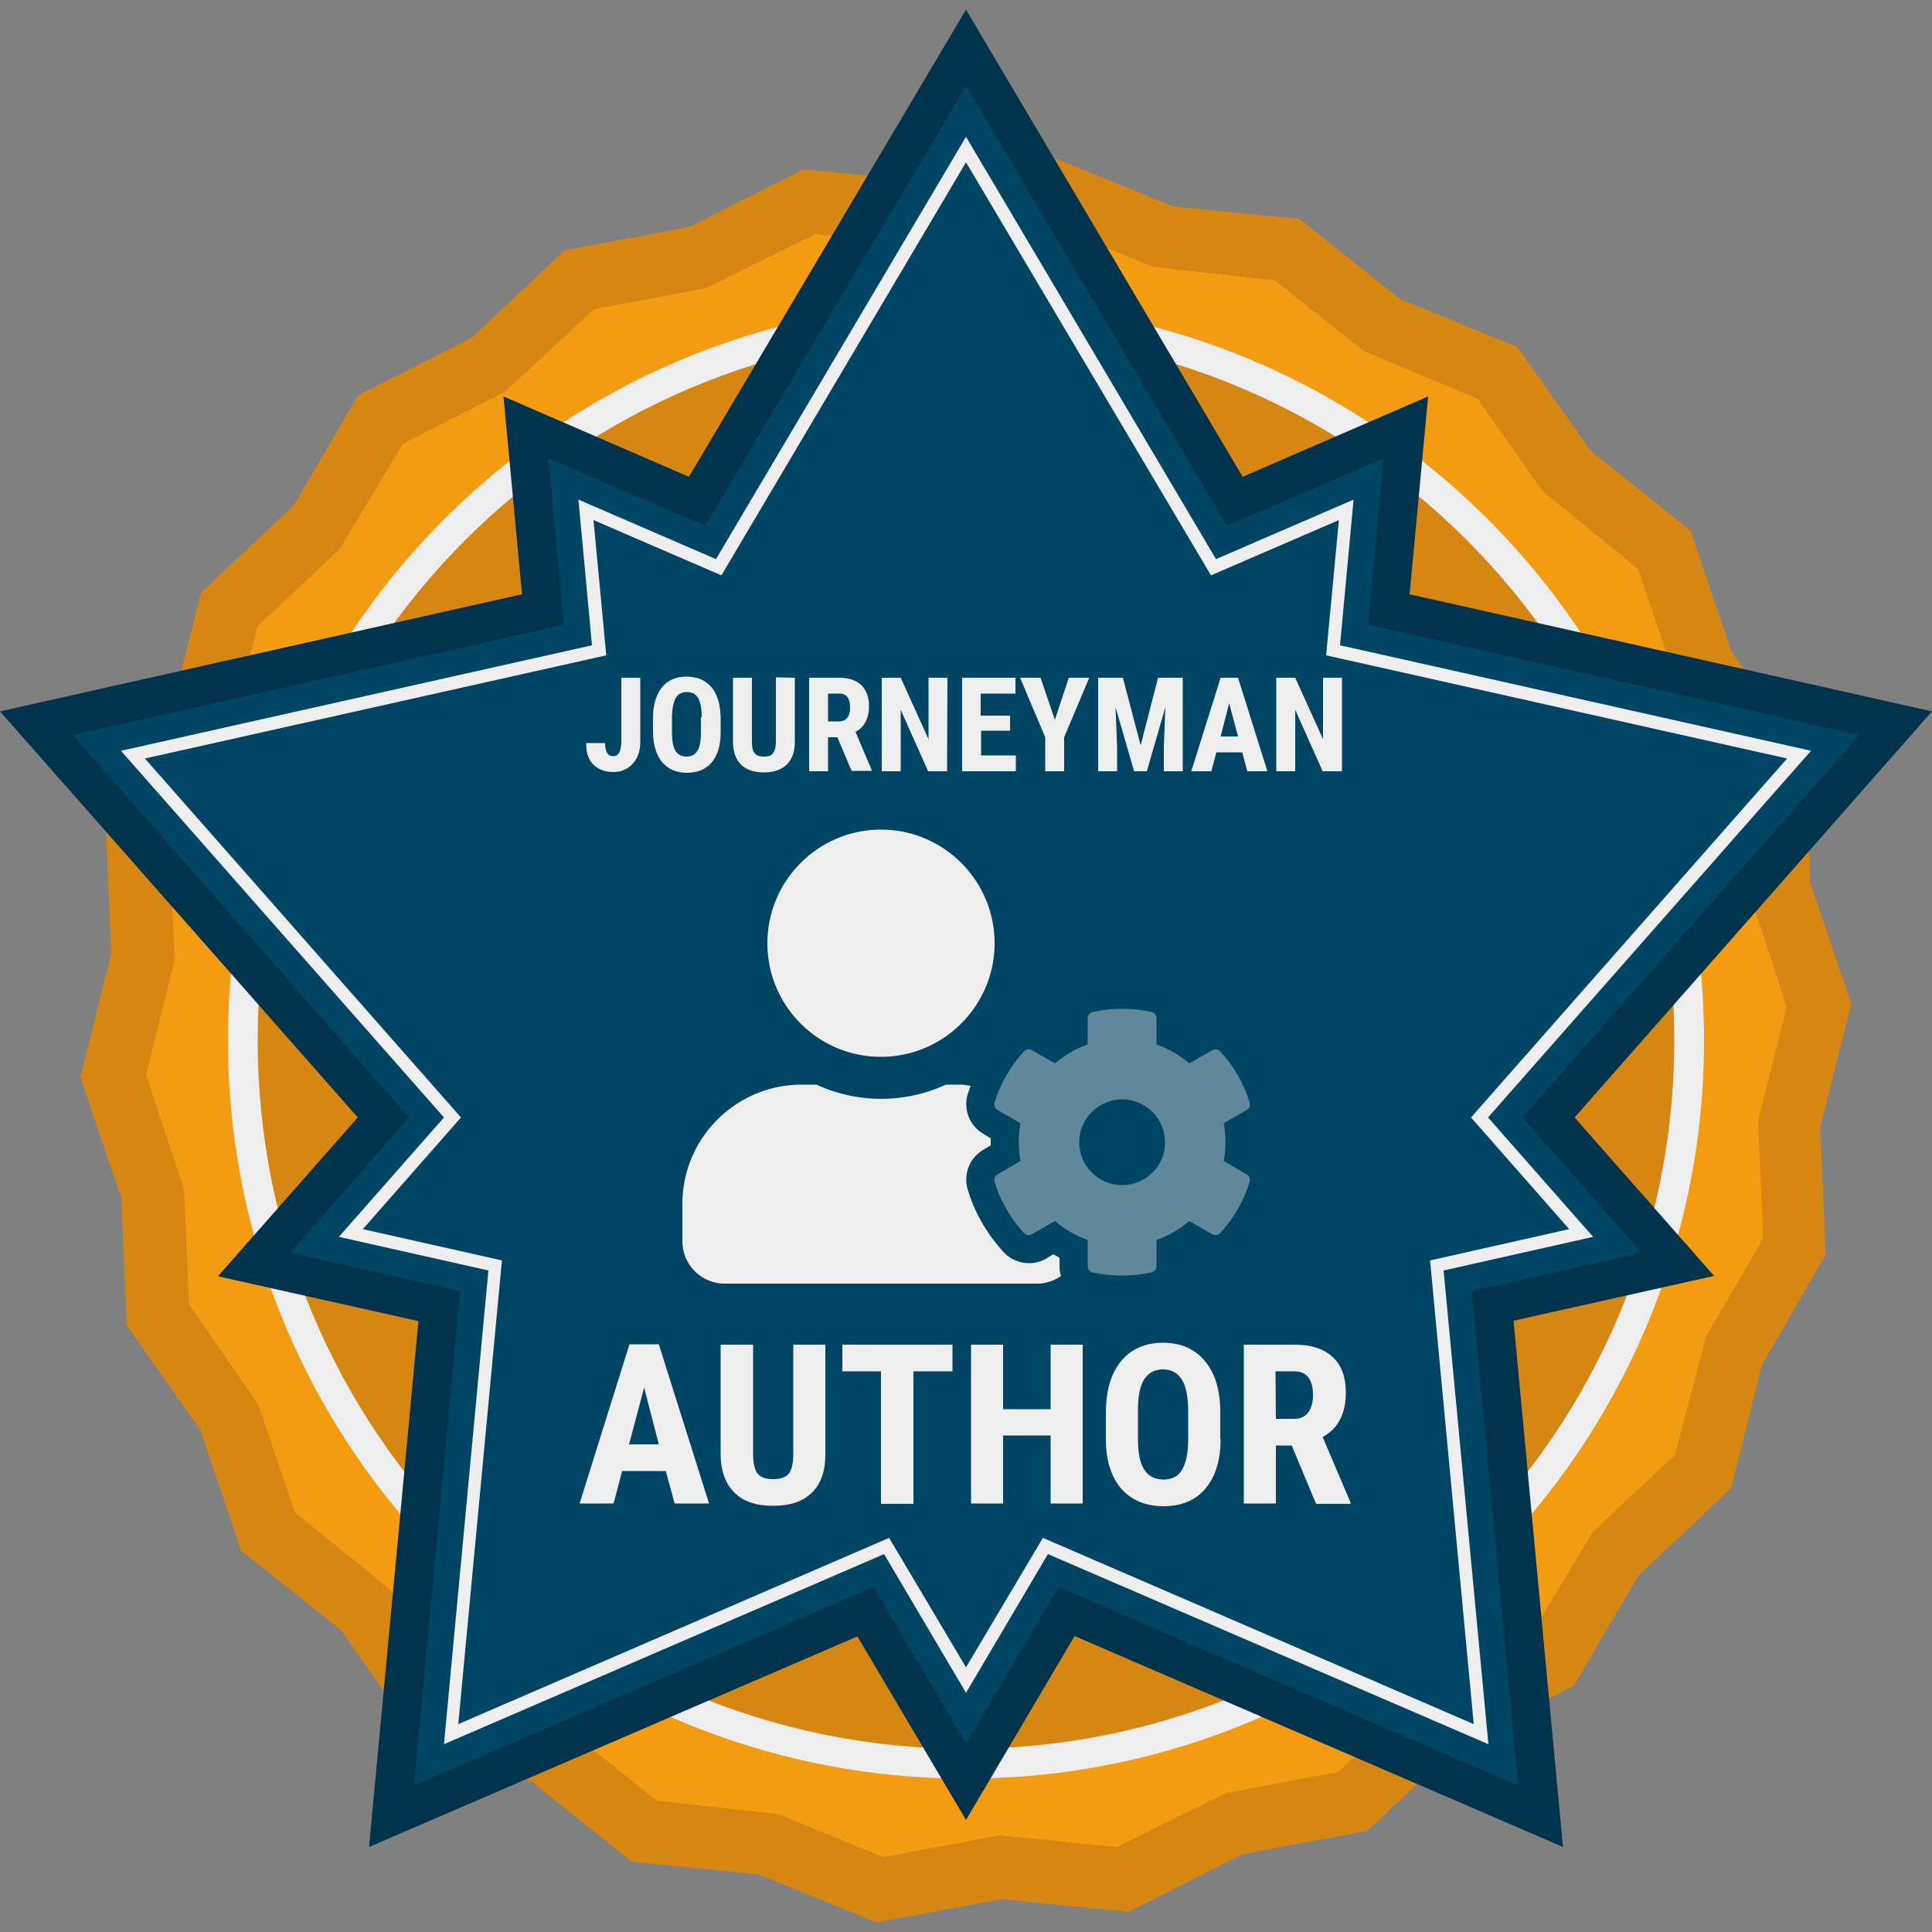
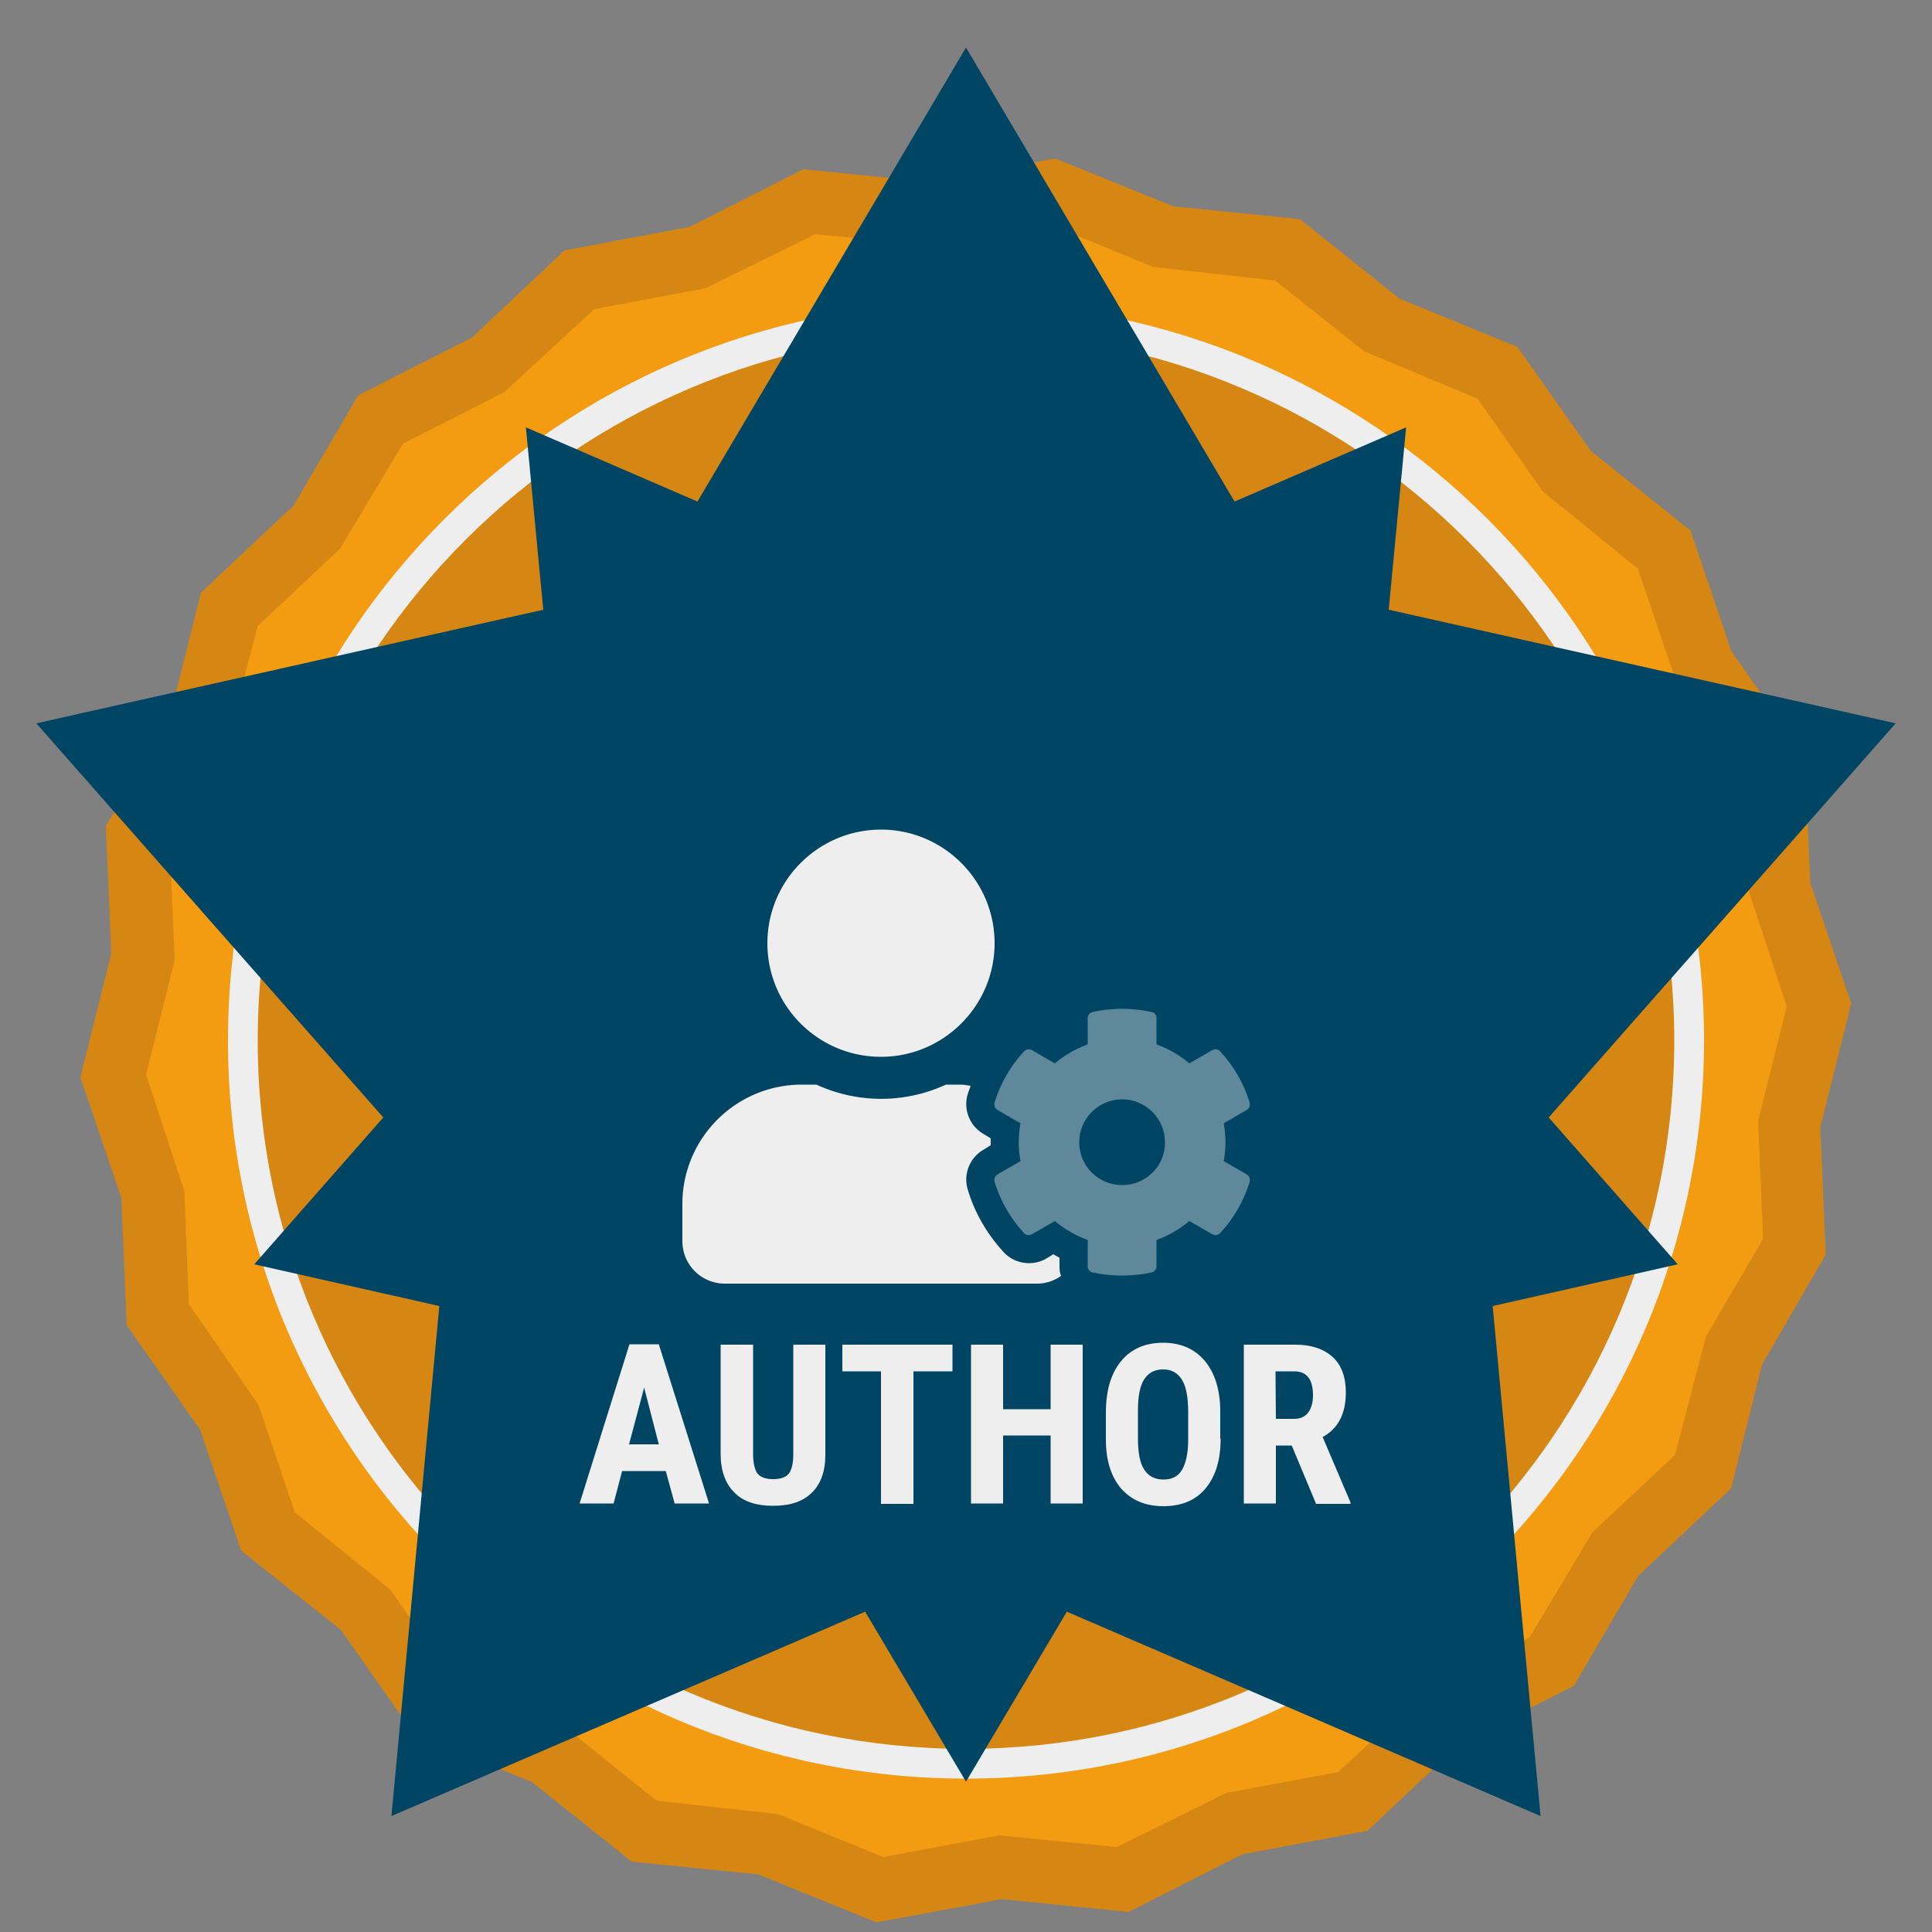
<svg xmlns="http://www.w3.org/2000/svg" xml:space="preserve" id="Layer_1" x="0" y="0" style="enable-background:new 0 0 500 500" version="1.1" viewBox="0 0 500 500">
  <rect x="0" y="0" width="500" height="500" fill="#808080" stroke="none" />
  <style>.st2{fill:#d68613}.st3{fill:#eee}.st6{enable-background:new}</style>
-   <path d="m350.1 466.2-31.3 5.8-28.3 14.4-31.6-3.2-31.2 5.8-29.4-12-31.6-3.1-24.8-19.8-29.5-12-18.2-26-24.9-19.7-10.2-30.1-18.2-26-1.4-31.7-10.2-30.1 7.7-30.8-1.3-31.7 16-27.5 7.7-30.8L82.5 136l16-27.5 28.3-14.3 23.1-21.8 31.3-5.8 28.3-14.4 31.6 3.2 31.2-5.8 29.4 11.9 31.6 3.2 24.8 19.8 29.5 12 18.2 25.9 24.9 19.8 10.2 30.1 18.2 26 1.4 31.7 10.2 30.1-7.7 30.8 1.3 31.7-16 27.5-7.7 30.8-23.1 21.7-16 27.4-28.3 14.4z" style="fill:#f39c12" />
+   <path d="m350.1 466.2-31.3 5.8-28.3 14.4-31.6-3.2-31.2 5.8-29.4-12-31.6-3.1-24.8-19.8-29.5-12-18.2-26-24.9-19.7-10.2-30.1-18.2-26-1.4-31.7-10.2-30.1 7.7-30.8-1.3-31.7 16-27.5 7.7-30.8L82.5 136l16-27.5 28.3-14.3 23.1-21.8 31.3-5.8 28.3-14.4 31.6 3.2 31.2-5.8 29.4 11.9 31.6 3.2 24.8 19.8 29.5 12 18.2 25.9 24.9 19.8 10.2 30.1 18.2 26 1.4 31.7 10.2 30.1-7.7 30.8 1.3 31.7-16 27.5-7.7 30.8-23.1 21.7-16 27.4-28.3 14.4" style="fill:#f39c12" />
  <path d="m226.8 497.5-30.5-12.4-32.8-3.3-25.8-20.6-30.5-12.4-19-27-25.8-20.5L51.8 370l-19-27-1.4-33-10.6-31.2 8-32-1.4-33L44 185.4l8-32 24-22.6 16.7-28.5 29.4-14.9 24-22.6 32.4-6.1 29.4-14.9 32.8 3.3 32.4-6.1 30.5 12.4 32.8 3.3 25.8 20.6 30.5 12.5 19 26.9 25.8 20.6 10.6 31.3 19 27 1.4 32.9 10.6 31.2-8 32 1.4 33-16.5 28.5-8 32-24 22.6-16.7 28.5-29.4 14.9-24 22.6-32.4 6.1-29.4 14.9-32.8-3.3-32.5 6zM169.9 466l31.5 3.5 27.2 11.1 30-5.6 30.4 3 28.4-14 28.9-5.4 23.3-21.5 26.2-13.3 16.3-27.2 21.4-20.1 8-30.6 14.8-25.3-1.3-30.5 7.4-29.6-9.9-30.1-1.2-29.3-18-26.1-9.4-27.8-24.6-20-16.9-24L353 90.9l-23-18.3-31.5-3.5L271.4 58l-30 5.6-30.4-3-28.4 14-28.8 5.4-23.3 21.5-26.2 13.3L88 142l-21.3 20-8 30.6L43.9 218l1.3 30.5-7.4 29.6 9.9 30.1 1.2 29.3 18 26.1 9.4 27.8 24.6 19.9 16.9 24 29.2 12.3 22.9 18.4z" class="st2" />
  <path d="M437.1 269.3c0 103.4-83.8 187.1-187.1 187.1S62.9 372.6 62.9 269.3c0-103.4 83.8-187.1 187.1-187.1s187.1 83.7 187.1 187.1z" class="st2" />
  <path d="M250 460.3c-105.3 0-191-85.7-191-191s85.7-191 191-191 191 85.7 191 191-85.7 191-191 191zM250 86C148.9 86 66.7 168.2 66.7 269.3S148.9 452.6 250 452.6s183.3-82.2 183.3-183.3S351.1 86 250 86z" class="st3" />
  <path d="m400.8 289.2 89.8-102-131.2-29.4 4.5-47.2-44.4 19.2L250 12.3l-69.5 117.5-44.4-19.2 4.5 47.2L9.4 187.2l89.8 102-33.4 38 47.9 10.8-12.4 132 122.6-52.9 26.1 44 26.1-44L398.7 470l-12.4-132 47.9-10.8z" style="fill:#004563" />
-   <path d="m95.5 478 12.8-136.1-51.9-11.6 36.2-41.1L0 184.1l135.1-30.3-4.8-51.2 48 20.8L250 2.5l71.6 120.9 48-20.8-4.8 51.2L500 184.1l-92.5 105.1 36.1 41-51.9 11.6L404.5 478l-126.4-54.6L250 471l-28.1-47.5L95.5 478zM274 410.7l118.9 51.4-12-128 43.9-9.9-30.8-35 87.2-99L354 161.7l4.1-43.1-40.6 17.5L250 22.2l-67.5 113.9-40.6-17.5 4 43.1-127.1 28.5 87.1 99-30.8 35 44 9.9-12 128L226 410.7l24 40.5 24-40.5z" style="fill:#01334c" />
-   <path d="m385.2 451.4-114-49.2-21.2 35.9-21.2-35.9-113.9 49.2 11.5-122.6-38.7-8.7 27.2-30.9-83.6-94.9L153.2 167l-3.5-37.7 35.6 15.4L250 35.4l64.7 109.3 35.6-15.4-3.5 37.7 121.9 27.3-83.6 94.9 27.2 30.9-38.7 8.7 11.6 122.6zM93.9 318.1l36 8.1-11.3 120L230.1 398l19.9 33.5 19.9-33.5 111.5 48.2-11.3-120 36-8.1-25.4-28.9 81.8-92.9-119.3-26.7 3.3-35-33.1 14.3L250 42l-63.3 106.9-33.1-14.3 3.3 35-119.4 26.7 81.8 92.9-25.4 28.9z" class="st3" />
  <g class="st6">
    <path d="M172.3 380.7H161l-2.2 8.4H150l12.9-41.2h7.6l13 41.2h-8.9l-2.3-8.4zm-9.5-6.9h7.7l-3.8-14.7-3.9 14.7zM213.6 348v28.5c0 4.3-1.2 7.6-3.5 9.8-2.3 2.3-5.6 3.4-10 3.4s-7.8-1.1-10.1-3.5c-2.3-2.3-3.5-5.6-3.5-10V348h8.4v28.3c0 2.3.4 4 1.1 5 .8 1 2.1 1.5 4.1 1.5s3.3-.5 4.1-1.5c.7-1 1.1-2.6 1.1-4.9V348h8.3zM246.6 354.9h-10.2v34.3H228v-34.3h-10V348h28.5v6.9h.1zM280.2 389.1h-8.3v-17.6h-12.3v17.6h-8.3V348h8.3v16.7h12.3V348h8.3v41.1zM315.9 372.3c0 5.5-1.3 9.8-3.9 12.9s-6.2 4.6-10.9 4.6c-4.6 0-8.2-1.5-10.9-4.5-2.6-3-4-7.3-4-12.7v-7c0-5.7 1.3-10.1 3.9-13.3 2.6-3.2 6.3-4.8 10.9-4.8s8.2 1.6 10.8 4.7c2.6 3.1 4 7.5 4 13.1v7h.1zm-8.4-6.9c0-3.7-.5-6.5-1.6-8.3s-2.7-2.7-4.9-2.7-3.8.9-4.9 2.6-1.6 4.4-1.6 8v7.3c0 3.6.5 6.3 1.6 8s2.7 2.6 5 2.6c2.2 0 3.8-.8 4.8-2.5s1.6-4.3 1.6-7.8v-7.2zM334.3 374.1h-4.1v15h-8.3V348h13.3c4.2 0 7.4 1.1 9.7 3.2s3.4 5.2 3.4 9.2c0 5.5-2 9.3-6 11.5l7.2 16.9v.4h-8.9l-6.3-15.1zm-4.1-6.9h4.7c1.7 0 2.9-.6 3.7-1.7.8-1.1 1.2-2.6 1.2-4.4 0-4.1-1.6-6.2-4.8-6.2h-4.9l.1 12.3z" class="st3" />
  </g>
  <g class="st6">
-     <path d="M160.8 175.4h4.9v16.7c0 2.3-.7 4.2-2 5.6-1.3 1.4-3 2.1-5 2.1-2.2 0-3.9-.7-5.2-2s-1.8-3.1-1.8-5.5h4.9c0 2.3.7 3.4 2.1 3.4 1.4 0 2.1-1.3 2.1-4v-16.3zM186.5 189.7c0 3.2-.8 5.8-2.3 7.6s-3.7 2.7-6.4 2.7-4.8-.9-6.4-2.7c-1.5-1.8-2.3-4.3-2.4-7.5v-4.1c0-3.3.8-5.9 2.3-7.8 1.5-1.9 3.7-2.8 6.4-2.8s4.8.9 6.4 2.7c1.5 1.8 2.3 4.4 2.4 7.7v4.2zm-4.9-4.1c0-2.2-.3-3.8-.9-4.9-.6-1.1-1.6-1.6-2.9-1.6-1.3 0-2.3.5-2.9 1.5-.6 1-.9 2.6-1 4.7v4.3c0 2.1.3 3.7.9 4.7.6 1 1.6 1.5 2.9 1.5 1.3 0 2.2-.5 2.8-1.5s.9-2.5.9-4.6v-4.1h.2zM205.7 175.4v16.7c0 2.5-.7 4.4-2.1 5.8-1.4 1.3-3.3 2-5.9 2-2.6 0-4.6-.7-5.9-2-1.4-1.4-2.1-3.3-2.1-5.9v-16.6h4.9V192c0 1.4.2 2.4.7 2.9.4.6 1.2.9 2.4.9s2-.3 2.4-.9c.4-.6.7-1.5.7-2.9v-16.7l4.9.1zM216.7 190.8h-2.4v8.8h-4.9v-24.2h7.8c2.4 0 4.3.6 5.7 1.9 1.3 1.3 2 3.1 2 5.4 0 3.2-1.2 5.5-3.5 6.7l4.2 9.9v.2h-5.2l-3.7-8.7zm-2.4-4.1h2.8c1 0 1.7-.3 2.2-1 .5-.6.7-1.5.7-2.6 0-2.4-.9-3.6-2.8-3.6h-2.9v7.2zM245.1 199.6h-4.9l-7.1-15.9v15.9h-4.9v-24.2h4.9l7.2 15.9v-15.9h4.9l-.1 24.2zM261.5 189.1h-7.6v6.4h9v4.1H249v-24.2h13.8v4.1h-9v5.7h7.6v3.9h.1zM273 186.3l3.6-10.9h5.3l-6.5 15.4v8.8h-4.9v-8.8l-6.5-15.4h5.3l3.7 10.9zM290.6 175.4l4.6 17.5 4.5-17.5h6.4v24.2h-4.9v-6.5l.4-10.1-4.8 16.6h-3.3l-4.8-16.6.4 10.1v6.5h-4.9v-24.2h6.4zM321.5 194.7h-6.7l-1.3 4.9h-5.2l7.6-24.2h4.5l7.6 24.2h-5.2l-1.3-4.9zm-5.6-4.1h4.5l-2.3-8.6-2.2 8.6zM347.2 199.6h-4.9l-7.1-15.9v15.9h-4.9v-24.2h4.9l7.2 15.9v-15.9h4.9v24.2h-.1z" class="st3" />
-   </g>
+     </g>
  <path d="m322.6 303.9-5.9-3.4c.6-3.2.6-6.5 0-9.8l5.9-3.4c.7-.4 1-1.2.8-2-1.5-4.9-4.1-9.4-7.6-13.2-.5-.6-1.4-.7-2.1-.3l-5.9 3.4c-2.5-2.1-5.4-3.8-8.5-4.9v-6.8c0-.8-.5-1.5-1.3-1.6-5-1.1-10.2-1.1-15.2 0-.8.2-1.3.8-1.3 1.6v6.8c-3.1 1.1-6 2.8-8.5 4.9l-5.9-3.4c-.7-.4-1.5-.3-2.1.3-3.5 3.8-6.1 8.3-7.6 13.2-.2.7.1 1.6.8 2l5.9 3.4c-.6 3.2-.6 6.5 0 9.8l-5.9 3.4c-.7.4-1 1.2-.8 2 1.5 4.9 4.1 9.4 7.6 13.2.5.6 1.4.7 2.1.3l5.9-3.4c2.5 2.1 5.4 3.8 8.5 4.9v6.8c0 .8.5 1.5 1.3 1.6 5 1.1 10.2 1.1 15.2 0 .8-.2 1.3-.8 1.3-1.6v-6.8c3.1-1.1 6-2.8 8.5-4.9l5.9 3.4c.7.4 1.5.3 2.1-.3 3.5-3.8 6.1-8.3 7.6-13.2.2-.8-.1-1.6-.8-2zm-32.2 2.8c-6.2 0-11.1-5-11.1-11.1s5-11.1 11.1-11.1 11.1 5 11.1 11.1c.1 6.1-4.9 11.1-11.1 11.1z" style="opacity:.4;fill:#eee;enable-background:new" />
  <path d="M274.2 327.6v-2.1c-.5-.3-1.1-.6-1.6-.9l-1.8 1.1c-3.6 2.1-8.3 1.4-11.1-1.7-4.2-4.6-7.4-10-9.2-16-1.3-4 .4-8.4 4.1-10.5l1.8-1.1v-1.8l-1.8-1.1c-3.7-2.1-5.4-6.5-4.1-10.5.2-.7.5-1.3.7-2-.9-.1-1.7-.3-2.6-.3h-3.8a40.01 40.01 0 0 1-33.5 0h-3.8c-17 0-30.9 13.8-30.9 30.9v9.6c0 6.1 4.9 11 11 11h80.8c2.2 0 4.4-.7 6.2-2-.3-.7-.4-1.6-.4-2.6zM228 273.5c16.2 0 29.4-13.2 29.4-29.4s-13.2-29.4-29.4-29.4-29.4 13.2-29.4 29.4 13.1 29.4 29.4 29.4z" class="st3" />
</svg>